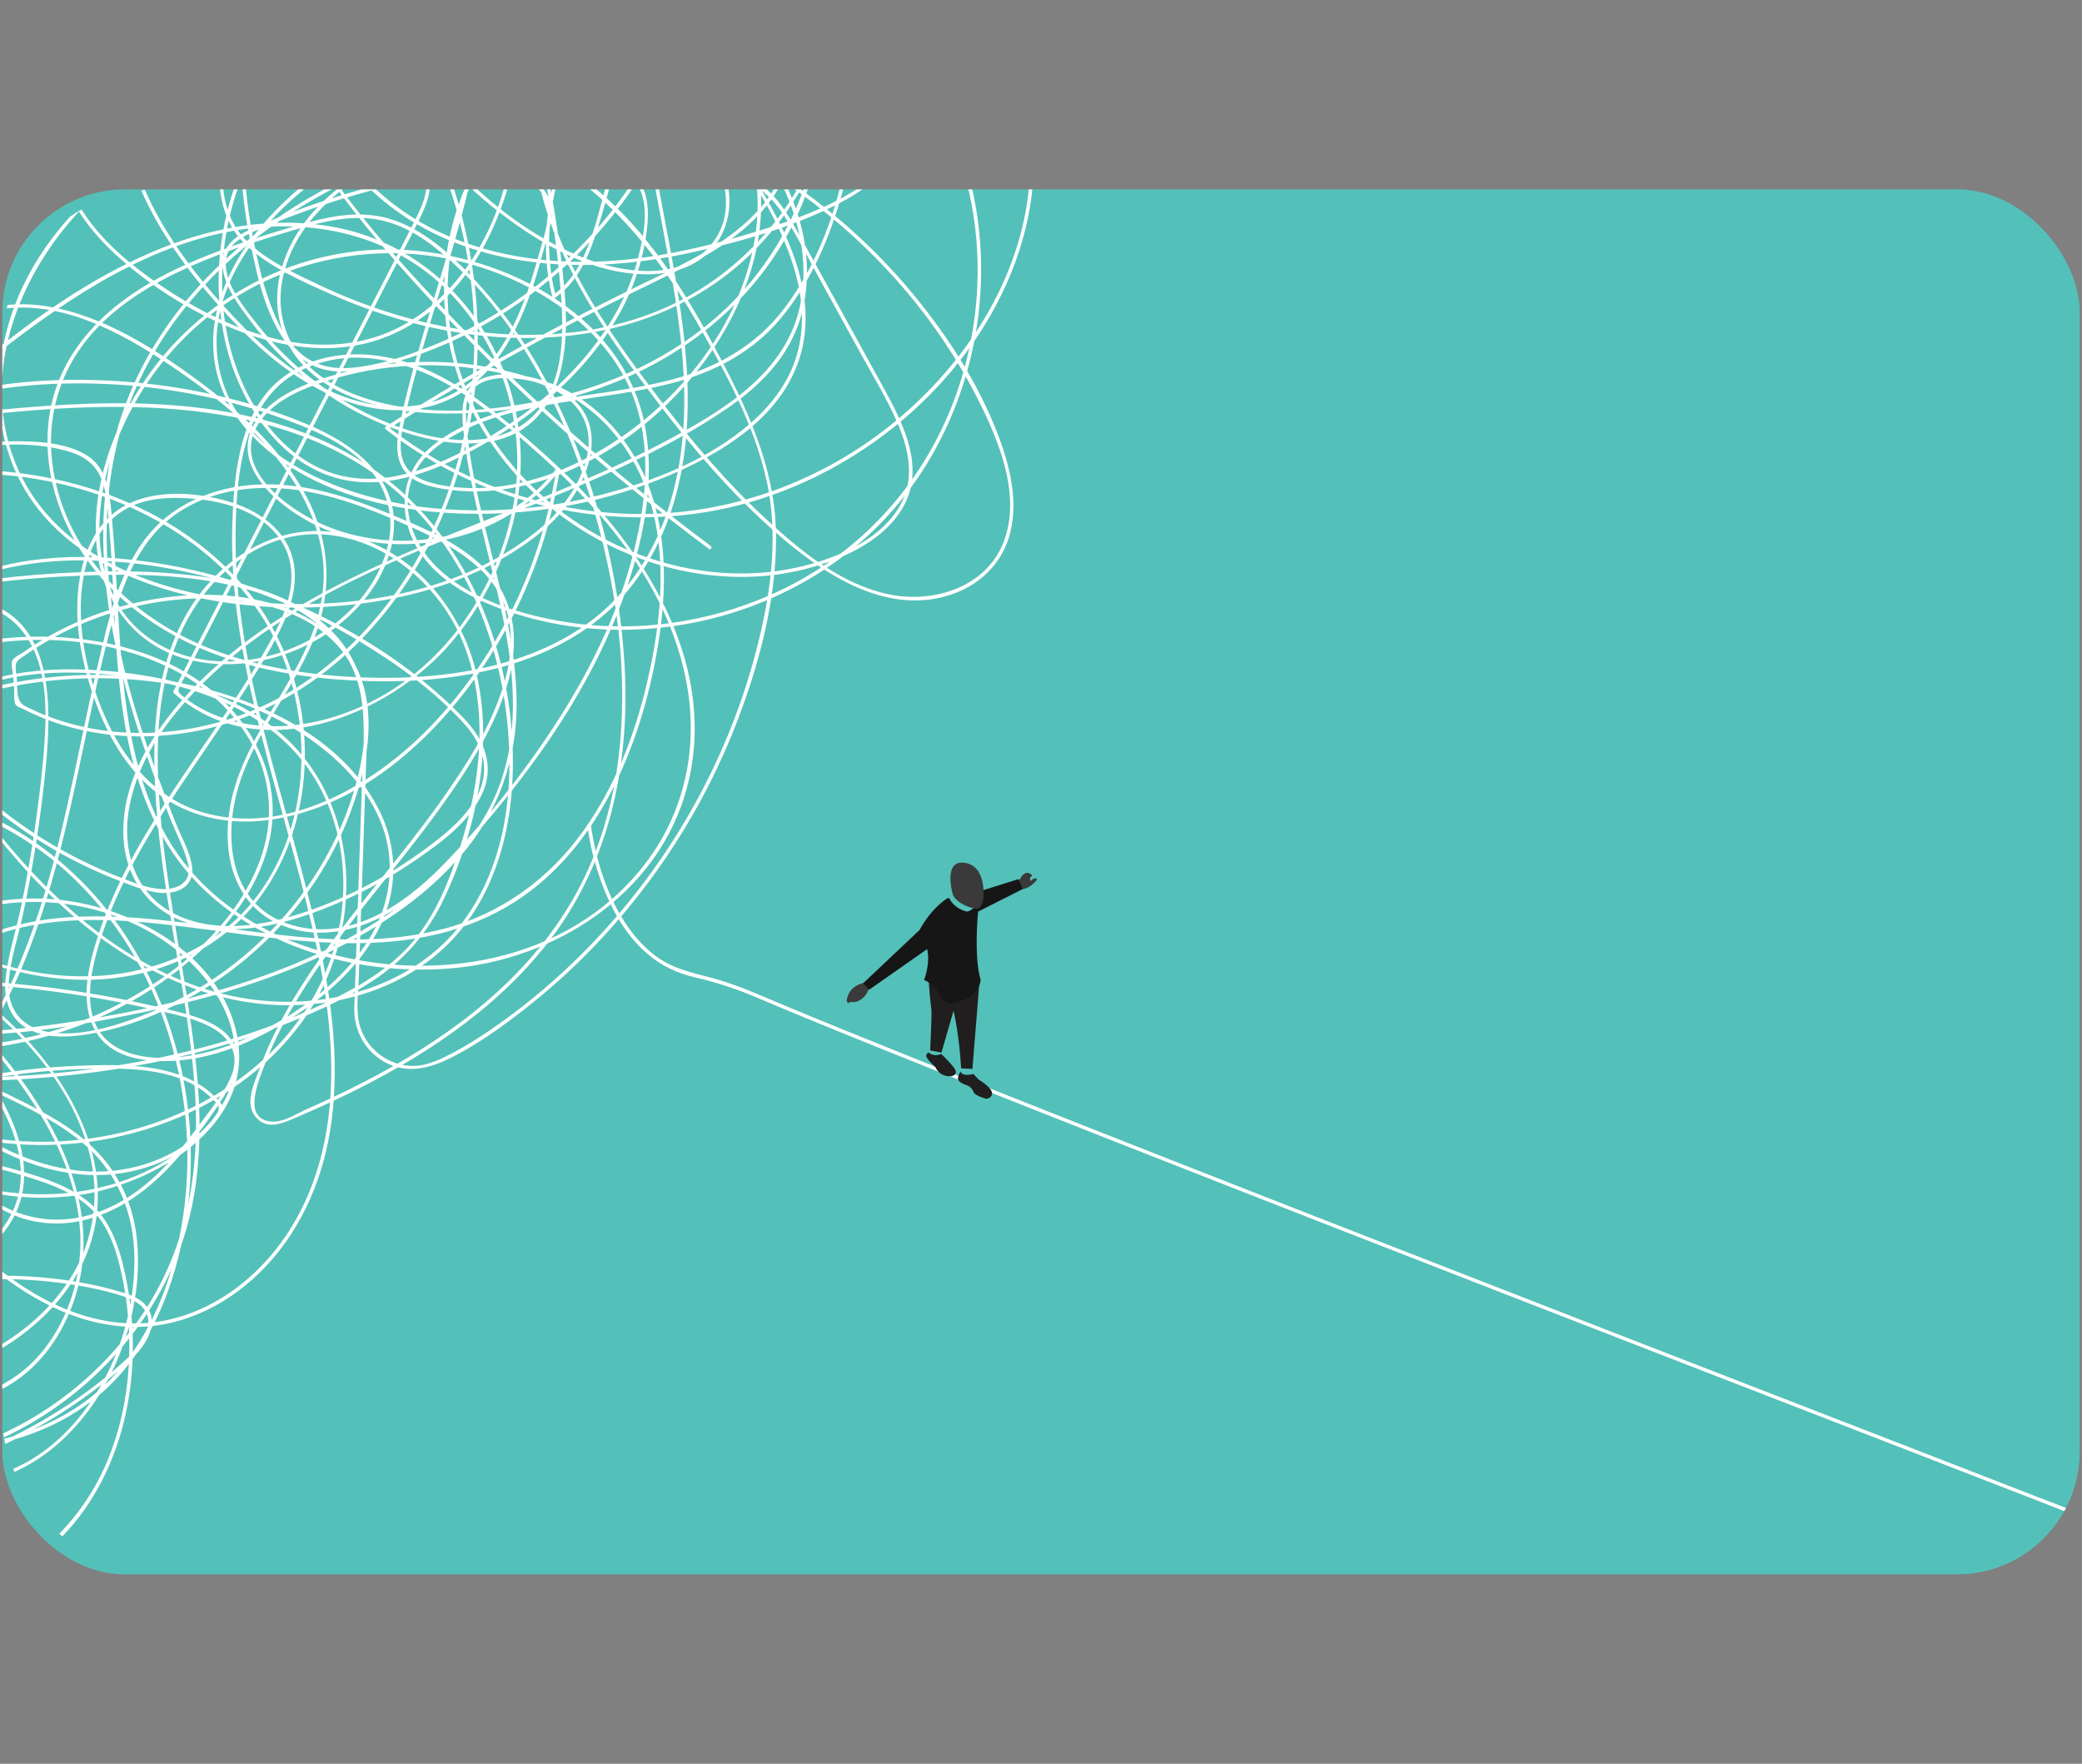
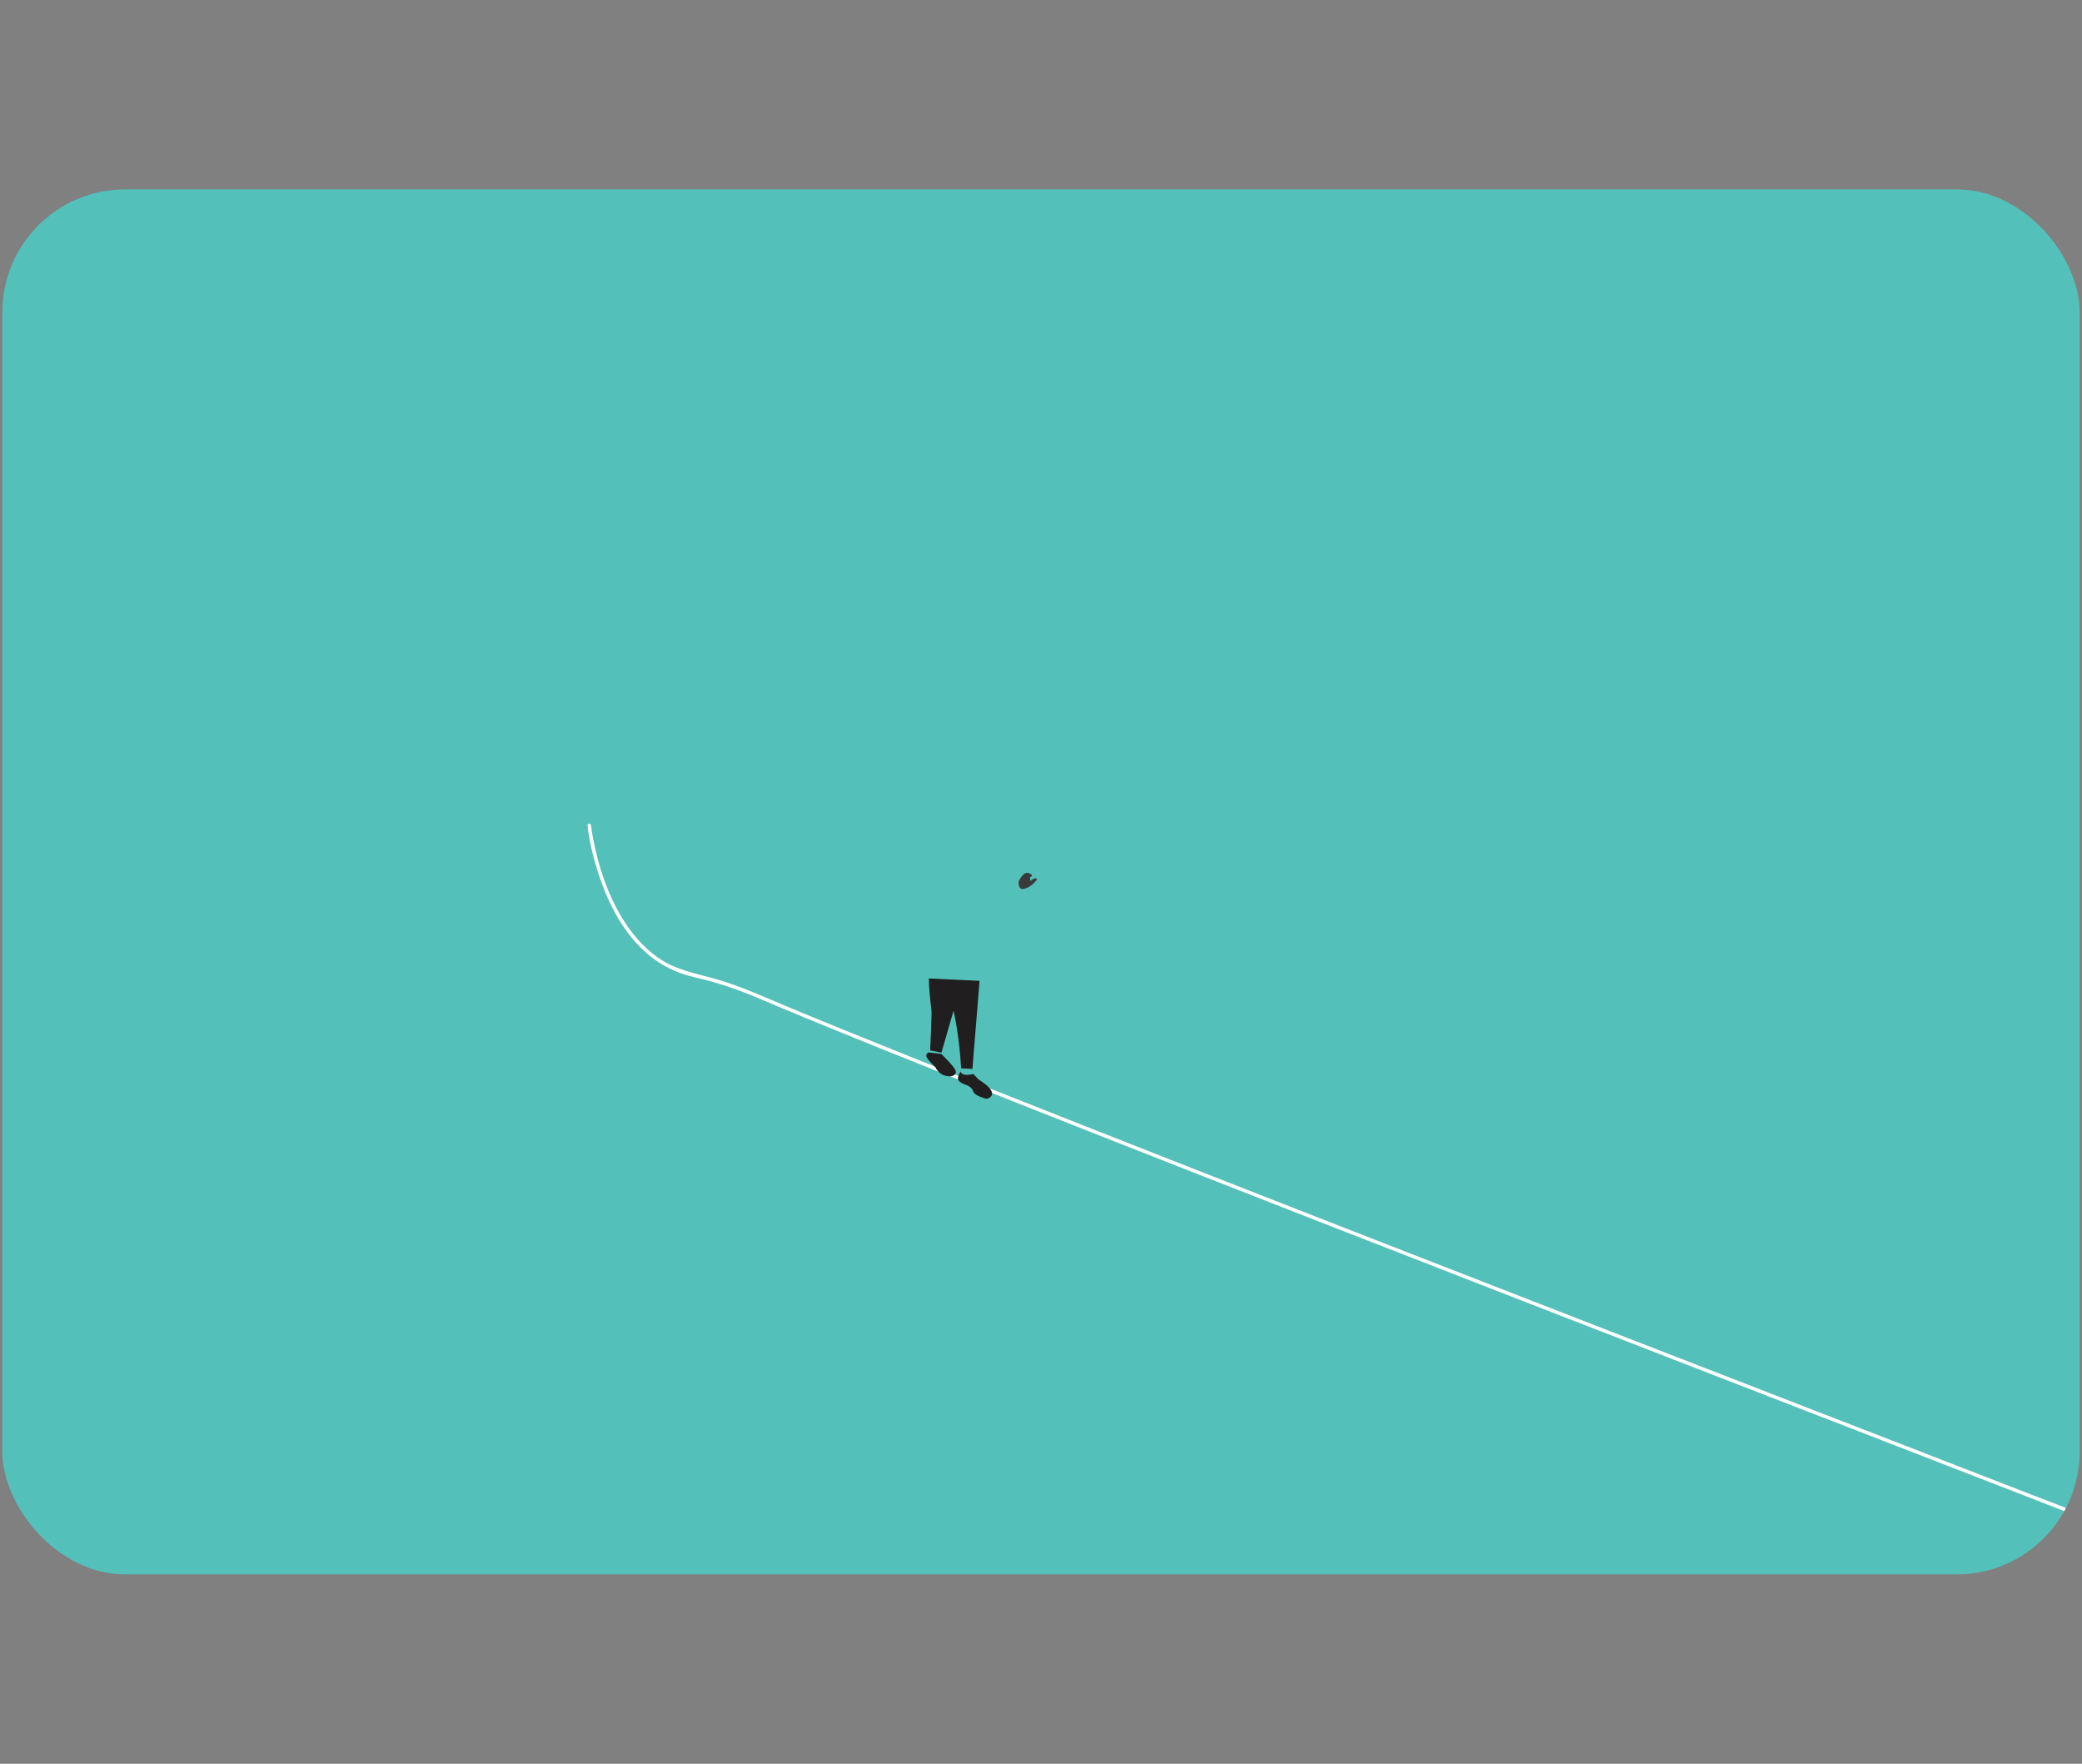
<svg xmlns="http://www.w3.org/2000/svg" id="Guides" width="667.742" height="565.636" viewBox="0 0 667.742 565.636">
  <rect x="0" y="0" width="667.742" height="565.636" fill="#808080" stroke="none" />
  <defs>
    <style>
      .cls-1 {
        fill: none;
      }

      .cls-2 {
        fill: #53c1b9;
      }

      .cls-3 {
        fill: #3a3a3a;
      }

      .cls-4 {
        fill: #211e1f;
      }

      .cls-5 {
        fill: #fff;
      }

      .cls-6 {
        clip-path: url(#clippath);
      }

      .cls-7 {
        fill: #161616;
      }
    </style>
    <clipPath id="clippath">
      <rect class="cls-1" x=".741" y="60.731" width="666.26" height="444.174" rx="50" ry="50" />
    </clipPath>
  </defs>
  <rect class="cls-2" x=".741" y="60.731" width="666.26" height="444.174" rx="39.418" ry="39.418" />
  <g class="cls-6">
-     <path class="cls-5" d="M179.776-70.107c-6.908-8.251-18.952,4.823-23.748,9.354-8.762,8.278-17.242,17.504-21.818,28.833-3.793,9.391-4.035,19.424-.036,28.801,3.451,8.091,10.177,15.479,19.161,17.088,19.278,3.453,30.315-18.328,28.212-34.739-1.347-10.51-8.04-19.686-15.685-26.665-4.135-3.775-8.694-7.07-13.412-10.076-2.622-1.67-5.3-3.251-8.007-4.778-1.313-.741-3.906-2.862-5.415-2.671-2.038.259-4.908,2.689-6.546,3.826-2.227,1.546-4.33,3.27-6.289,5.143-3.791,3.626-7.042,7.816-9.668,12.356-5.245,9.066-8.023,19.659-7.491,30.145,1.157,22.833,17.581,40.497,34.77,53.717,4.579,3.521,9.309,6.839,14.097,10.069,4.989,3.366,11.419,6.388,15.388,10.96,4.869,5.609,1.146,14.344-.568,20.685-1.44,5.326-3.081,10.605-5.113,15.737-4.049,10.225-9.909,20.41-19.215,26.687-12.097,8.16-27.387,7.361-40.426,1.941-12.696-5.276-23.304-14.454-32.666-24.338-9.266-9.783-17.82-20.42-24.416-32.204-12.156-21.715-16.732-48.537-4.492-71.299,6.024-11.202,15.819-19.467,27.908-23.465,12.677-4.193,26.452-4.007,39.56-2.341,12.622,1.605,26.762,5.197,33.852,16.799,7.16,11.716,7.023,27.634,6.143,40.883-1.927,29.029-12.487,56.558-20.291,84.326-1.931,6.873-3.75,13.793-5.193,20.787-1.012,4.908-1.907,10.712,1.076,15.14,2.896,4.299,8.502,5.51,13.284,6.271,5.982.952,12.077.957,18.077.163,24.35-3.22,46.925-18.419,62.144-37.267,14.057-17.41,23.604-40.136,20.613-62.831-2.951-22.389-18.436-40.359-38.202-50.314-20.864-10.508-45.425-11.915-67.73-5.419-22.691,6.609-42.685,21.338-54.666,41.832-11.777,20.145-15.947,44.83-10.478,67.601,4.991,20.783,20.117,42.553,43.25,43.986,13.351.827,26.348-4.913,37.763-11.258,10.136-5.634,19.645-12.493,27.956-20.595,8.109-7.905,15.12-17.1,19.864-27.42,2.341-5.094,4.135-10.445,5.216-15.949,1.02-5.194,1.859-10.922.671-16.148-2.829-12.45-17.903-11.378-27.817-11.638-15.433-.403-30.882-.2-46.298.613-15.417.813-30.801,2.229-46.107,4.25-1.619.214-3.237.434-4.854.661-1.667.234-3.551,1.156-4.351-.59-.631-1.376-.658-3.47-.917-4.986-.435-2.542-.82-5.093-1.155-7.65-.927-7.074-1.477-14.199-1.656-21.331-.38-15.155.92-30.352,3.902-45.216,2.681-13.366,5.991-28.466,15.139-39.057,8.952-10.365,22.85-14.109,35.946-15.728,14.782-1.827,29.844-1.324,44.475,1.463,7.028,1.339,14.836,2.804,21.279,6.028,7.454,3.729,7.398,11.044,6.833,18.361-.975,12.621-4.197,25.066-9.304,36.642-10.273,23.284-27.701,41.923-49.726,54.49-20.735,11.83-46.788,22.867-52.829,48.646-2.347,10.014-.041,20.448,6.807,28.198,6.59,7.458,16.211,11.645,25.722,13.913,10.991,2.622,22.38,2.712,33.591,1.786,12.853-1.062,25.597-3.684,37.723-8.101,23.39-8.521,43.99-23.94,56.988-45.362,12.149-20.024,17.071-44.549,10.369-67.297-6.084-20.651-20.868-39.173-41.03-47.448-12.949-5.314-27.27-5.907-41.062-4.848-11.844.909-23.639,2.913-35.027,6.324-21.053,6.306-41.351,17.807-53.712,36.483-14.105,21.311-14.939,48.129-10.449,72.539,2.091,11.371,4.603,24.239,11.065,34.058,2.495,3.791,5.79,7.081,9.983,8.935,5.884,2.603,12.5,1.948,18.617.617,22.274-4.847,43.179-16.116,60.225-31.139,16.637-14.663,29.721-33.173,37.699-53.878.123-.319-.197-.735-.535-.703-40.068,3.788-81.332,10.337-116.719,30.675-30.42,17.483-55.624,45.031-63.731,79.833-9.373,40.235,3.465,81.983,18.137,119.281,1.901,4.833,4.576,9.768,5.838,14.805,1.565,6.242-3.562,8.589-8.828,8.23-4.269-.291-8.355-1.978-12.311-3.49-4.477-1.712-8.872-3.638-13.163-5.775-16.123-8.028-30.838-18.988-42.682-32.594-25.258-29.016-35.775-71.254-21.689-107.826,6.829-17.729,20.499-34.481,40.546-36.546,20.142-2.074,39.491,9.356,55.439,20.328,14.906,10.254,29.516,22.62,38.61,38.516,4.361,7.622,7.251,16.109,7.597,24.929.383,9.758-2.535,19.09-6.818,27.756-7.895,15.973-19.779,30.054-23.112,47.977-2.678,14.401.582,30.884,15.024,37.679,15.67,7.372,33.177.338,45.566-9.991,7.451-6.213,13.892-13.601,20.191-20.948,6.132-7.151,12.01-14.525,17.511-22.173,11.182-15.543,20.847-32.31,27.424-50.335,6.473-17.743,10.902-37.744,7.168-56.579-7.225-36.443-47.973-56.098-82.224-56.039-34.43.06-66.149,19.479-82.709,49.549-8.02,14.564-12.92,31.996-10.451,48.667,2.282,15.409,11.993,28.165,27.084,32.756,13.638,4.149,29.002,1.74,41.476-4.833,13.458-7.092,25.594-20.923,26.417-36.703.893-17.11-13.751-27.506-27.895-33.406-19.163-7.994-39.961-12.482-60.655-13.791-34.601-2.188-76.942,3.339-98.444,33.981-10.252,14.61-14.48,32.574-16.082,50.105-1.945,21.273-.683,42.97,2.994,63.99,3.071,17.554,7.393,36.994,21.817,48.903,12.423,10.257,29.137,12.796,44.78,12.567,18.046-.265,36.231-3.647,53.851-7.309,19.157-3.981,38.123-9.41,55.892-17.7,16.799-7.837,33.106-18.289,45.287-32.443,12.043-13.994,18.029-31.101,17.808-49.531-.233-19.466-5.977-38.378-10.483-57.157-2.393-9.972-4.559-20.043-5.508-30.269-.508-5.471-.93-12.076,4.99-14.75,4.371-1.974,9.888-1.522,14.493-.665,17.787,3.309,31.885,18.134,37.955,34.662,7.249,19.738,5.152,41.742.503,61.822-3.96,17.108-10.432,33.953-20.73,48.285-11.017,15.331-26.412,26.442-44.765,31.193-39.687,10.274-79.88-6.286-119.83-3.779-17.716,1.112-35.657,6.8-48.015,20.116-11.746,12.657-14.665,29.859-9.775,46.185,5.167,17.251,16.933,32.247,30.336,43.959,13.352,11.668,30.093,21.034,48.246,21.143,16.172.096,31.111-7.742,42.06-19.332,12.115-12.824,18.881-29.353,21.172-46.713,2.718-20.595-.364-41.472-4.939-61.573-4.818-21.169-11.303-41.907-16.622-62.948-5.249-20.762-9.44-42.017-9.226-63.521.192-19.186,2.144-44.181,22.039-53.194,17.946-8.13,37.519-1.179,52.831,9.259,8.421,5.741,16.232,12.445,23.783,19.276,7.281,6.587,14.241,13.553,20.53,21.1,12.945,15.534,22.927,33.827,25.95,54.016,2.909,19.425-1.533,38.908-13.416,54.633-24.685,32.67-69.897,39.727-107.216,27.647-18.415-5.961-34.966-17.024-45.289-33.654-9.285-14.959-13.035-32.546-14.971-49.835-1.978-17.663-2.167-35.463-3.779-53.156-.672-7.378-.854-16.606-7.677-21.193-6.75-4.538-17.017-4.934-24.878-4.83-34.976.463-70.516,24.435-82.623,57.53-6.025,16.469-4.471,33.994,3.275,49.61,8.044,16.216,21.246,29.519,35.508,40.393,29.031,22.135,69.443,34.76,103.597,16.227,26.887-14.589,37.898-46.317,33.691-75.514-2.158-14.98-8.256-29.072-17.905-40.744-10.429-12.616-24.214-22.134-39.257-28.436-31.692-13.275-70.349-13.497-101.655,1.073-15.461,7.196-28.933,18.547-37.012,33.72-7.632,14.332-10.28,31.293-5.328,46.936.149.47.748.531,1.015.133,20.859-31.114,33.477-66.559,48.466-100.64C-41.129,110.797-24.732,79.771.484,56.527c23.153-21.341,53.947-34.032,85.731-30.331,15.183,1.768,29.96,7.57,41.454,17.792,3.308,2.942,6.782,6.292,8.359,10.527,2.014,5.411-.236,10.762-2.667,15.603-4.647,9.254-9.451,18.432-14.177,27.646-18.801,36.655-37.602,73.311-56.402,109.966-2.373,4.626-4.746,9.253-7.119,13.879-.108.21-.102.504.087.673,26.933,24.035,68.66,7.795,89.22-16.508,12.265-14.498,20.259-32.734,21.797-51.718,1.472-18.174-3.488-36.494-13.927-51.449-10.671-15.286-26.515-25.99-44.851-29.623-20.089-3.98-40.918-.059-59.513,7.975-19.537,8.441-37.528,21.033-53.851,34.588-15.7,13.038-28.12,28.82-31.888,49.306-7.614,41.393,16.72,81.129,42.835,111.067,24.465,28.046,58.542,50.668,97.315,45.797,16.813-2.112,33.061-9.493,44.151-22.563,12.077-14.234,16.937-33.14,17.415-51.486.978-37.543-14.52-77.446-46.704-98.568-32.073-21.049-73.162-21.467-110.057-18.381-22.492,1.881-45.081,4.682-67.018,10.11-19.063,4.717-38.702,11.235-54.215,23.7-15.777,12.678-23.445,30.932-24.084,50.946-.578,18.144,3.755,36.352,11.583,52.672,15.405,32.116,44.738,57.387,79.614,65.664,35.351,8.39,74.394.029,103.073-22.317,14.415-11.232,27.822-26.93,30.419-45.625,2.534-18.24-7.194-35.727-21.643-46.365-15.62-11.501-36.156-15.721-55.269-15.317-16.675.352-33.382,4.458-48.183,12.181-14.069,7.34-26.521,18.205-34.319,32.15-8.486,15.175-10.597,32.993-6.97,49.913,3.715,17.329,13.127,33.512,26.451,45.213,14.389,12.636,32.764,20.099,51.646,22.607,35.987,4.781,75.949-8.451,97.924-38.322,20.879-28.38,20.001-72.012-9.028-94.653-14.985-11.687-34.289-16.443-52.902-18.077-20.04-1.76-40.805.172-57.521,12.312-13.633,9.901-23.291,24.706-28.216,40.712-5.406,17.57-4.608,36.293.941,53.731,5.898,18.533,16.763,35.303,30.218,49.248,6.687,6.931,14.12,13.874,22.966,17.936,8.733,4.01,18.339,4.176,27.399,1.131,9.553-3.211,17.662-9.416,24.45-16.747,6.917-7.471,13.509-16.148,18.615-24.962,4.116-7.104,3.441-14.52-3.732-19.148-3.434-2.216-7.398-3.484-11.32-4.516-5.779-1.52-11.606-2.864-17.461-4.057-22.904-4.666-46.306-6.905-69.68-6.658-19.21.203-38.899,1.514-57.275,7.532-15.353,5.027-30.109,13.788-38.389,28.106-9.703,16.779-8.585,38.595.911,55.221,8.51,14.9,24.404,26.613,42.181,25.204,10.159-.805,19.604-5.377,28.048-10.836,8.25-5.334,15.928-11.587,22.866-18.54,7.044-7.059,13.344-14.862,18.753-23.242,5.138-7.961,11.092-17.358,10.574-27.224-.825-15.719-16.826-24.185-30.119-28.252-9.543-2.919-19.661-4.406-29.572-5.385-11.194-1.106-22.577-1.077-33.649,1.083-17.346,3.383-33.949,12.709-43.79,27.714-10.846,16.538-8.957,36.778-2.446,54.632,5.814,15.94,15.744,30.253,28.226,41.702,25.444,23.337,61.175,34.332,95.001,25.698,33.251-8.487,62.032-33.713,74.432-65.756,7.794-20.14,7.824-42.035,5.392-63.216-2.734-23.81-8.037-47.247-10.517-71.096-2.328-22.376-3.196-46.986,7.386-67.566,8.704-16.929,26.017-30.51,45.863-28.443,19.355,2.015,36.133,16.961,43.245,34.642,8.544,21.241,5.574,45.244-1.31,66.496-3.367,10.393-7.641,20.836-14.76,29.267-6.989,8.278-16.426,13.988-26.054,18.699-19.798,9.687-41.1,16.131-62.76,20.034-21.89,3.945-44.193,5.308-66.414,4.991-11.106-.159-22.203-.74-33.272-1.652-10.055-.828-20.109-2.402-30.203-2.647-8.415-.204-17.389.666-24.646,5.307-6.713,4.294-10.903,11.311-12.024,19.143-2.472,17.271,6.781,34.315,16.38,47.918,21.024,29.794,54.222,53.213,92.019,51.132,17.012-.937,34.009-6.827,46.988-18.059,14.634-12.663,22.453-31.547,26.207-50.163,6.662-33.03-.015-68.948-18.727-97.048-9.398-14.114-21.865-26.039-36.656-34.38-18.864-10.638-40.324-15.639-61.636-18.407-20.936-2.719-42.817-3.274-62.94,4.012-16.289,5.898-30.987,16.156-42.311,29.25-10.926,12.634-18.831,28.101-21.387,44.691-3.006,19.515,2.274,38.791,11.048,56.17,8.859,17.547,20.494,34.395,34.727,48.021,12.857,12.309,28.714,22.211,46.677,24.384,33.522,4.054,67.847-24.103,66.558-58.78-.613-16.484-9.15-32.364-21.899-42.682-6.212-5.027-13.477-8.786-21.284-10.581-10.436-2.4-21.272-1.058-31.672.848-24.073,4.412-48.041,9.499-72.048,14.264-2.938.583-5.875,1.166-8.813,1.749-1.003.199-3.073.999-3.955.557-.955-.479-1.416-2.747-1.771-3.804-1.628-4.848-2.747-9.872-3.356-14.949-1.232-10.281-.451-20.753,1.915-30.818,9.78-41.61,44.719-70.118,80.913-89.165,39.652-20.867,83.917-32.872,128.659-35.107,19.478-.973,40.032-1.111,58.948,4.264,17.293,4.914,33.135,15.619,36.154,34.519,1.519,9.512.522,19.515.194,29.139-.383,11.231-.767,22.462-1.15,33.694-.353,10.337-.706,20.675-1.058,31.012-.067,1.972-.171,3.946-.202,5.919-.102,6.526,2.88,12.638,8.324,16.329,6.931,4.7,14.441,3.443,21.572.024,8.96-4.295,17.192-10.226,24.995-16.334,14.926-11.683,28.219-25.411,39.536-40.611,11.413-15.329,20.787-32.168,27.771-49.958,7.436-18.942,13.015-39.692,13.077-60.149.069-22.706-9.795-42.931-20.331-62.485-9.736-18.068-21.05-35.963-36.979-49.236-15.069-12.556-34.742-21.064-54.652-19.117-19.618,1.919-37.84,13.787-50.882,28.103-12.149,13.334-21.067,31.548-16.46,49.883,3.978,15.834,17.015,27.238,31.193,34.179,16.978,8.312,36.282,11.002,55.03,10.741,21.418-.298,42.771-5.006,62.291-13.834,15.961-7.219,32.512-18.259,38.201-35.735,6.61-20.308-3.963-41.311-14.507-58.207-12.512-20.05-26.176-39.47-40.041-58.6-11.052-15.249-22.769-34.912-42.947-38.363-18.016-3.082-36.233,6.305-49.35,17.955-14.62,12.985-25.83,29.897-32.601,48.203-5.994,16.206-12.201,39.753,2.736,53.055,7.437,6.623,17.396,11.06,26.423,15.054,9.24,4.088,18.815,7.432,28.627,9.855,36.685,9.061,78.08,4.584,106.12-22.706,23.546-22.916,35.696-58.864,21.231-89.864-8.206-17.587-22.359-31.532-30.921-48.914-1.146-2.327-2.183-4.708-3.072-7.145-.297-.812-1.074-2.058-.503-2.889.492-.715,3.464-1.283,4.332-1.465,5.022-1.051,10.153.115,14.72,2.279,9.069,4.297,16.367,12.208,21.863,20.438,6.254,9.364,11.68,19.29,16.234,29.587,4.498,10.171,8.513,20.843,10.178,31.887,1.674,11.111.48,22.697-5.982,32.162-5.418,7.936-13.614,13.49-22.132,17.656-9.22,4.509-19.12,7.643-28.949,10.517-11.519,3.368-23.277,6.055-35.216,7.388-21.499,2.399-43.856.21-63.414-9.534-18.159-9.047-31.767-24.414-38.974-43.337-6.844-17.968-8.753-39.103-3.947-57.827,2.351-9.16,6.786-18.182,14.643-23.812,8.932-6.4,20.45-6.652,30.947-5.348,9.805,1.218,19.621,3.329,29.172,5.842,9.352,2.46,18.595,5.603,27.147,10.164,8.291,4.422,15.864,10.233,21.659,17.678,6.568,8.439,10.399,18.547,12.994,28.83,2.502,9.916,3.706,20.066,5.867,30.046.723,3.338,2.112,6.757,5.809,7.51,3.652.744,7.721-1.09,10.683-3.09,17.96-12.126,11.74-36.649,5.548-53.365-7.343-19.822-17.021-39.576-30.021-56.336-10.652-13.732-25.027-26.36-42.891-28.643-19.189-2.452-37.524,8.177-49.782,22.237-24.188,27.744-27.601,69.163-12.17,101.913,7.828,16.614,19.982,31.042,34.506,42.214,13.234,10.18,29.478,19.507,46.628,19.738,7.176.097,14.629-1.664,19.994-6.681,5.545-5.185,7.765-12.73,6.749-20.157-2.473-18.077-18.41-31.013-33.876-38.392-39.422-18.807-84.456-8.025-122.372,9.073C42.672,47.49,7.58,72.713.7,112.85c-3.015,17.592.255,35.941,11.376,50.19,10.68,13.685,26.751,21.98,43.202,26.589,18.201,5.1,37.695,6.24,56.461,4.4,19.074-1.87,38.079-7.303,54.223-17.855,7.443-4.865,14.158-10.646,18.742-18.364,3.827-6.444,6.533-14.593,4.204-22.035-2.699-8.622-11.123-12.257-19.071-14.771-10.156-3.212-20.806-4.865-31.455-4.968-10.828-.104-21.69,1.395-32.068,4.492-8.364,2.496-17.397,5.94-23.05,12.95-11.887,14.738,6.434,29.658,19.009,35.389,25.908,11.806,59.627,4.836,77.169-18.018-.338-.143-.677-.285-1.015-.428-4.51,30.193-18.177,58.829-39.022,81.166-18.027,19.318-46.932,36.984-74.341,28.946-14.175-4.157-24.184-15.357-30.324-28.389-5.582-11.848-9.124-25.288-8.816-38.444.27-11.505,3.783-24.447,14.5-30.476,6.853-3.856,15.264-3.945,22.899-3.167,6.373.649,12.851,2.266,18.427,5.501,6.318,3.666,10.94,9.606,11.621,17.034.766,8.357-3.021,16.508-6.975,23.622-7.371,13.262-16.162,25.675-24.694,38.2-8.373,12.291-16.626,24.752-23.114,38.166-3.017,6.238-5.644,12.672-7.693,19.294-1.986,6.418-3.617,13.195-2.96,19.962.525,5.395,2.688,10.55,7.137,13.851,5.611,4.163,13.35,4.853,20.108,4.547,15.156-.684,29.684-7.685,41.97-16.197,10.645-7.375,20.535-16.954,25.674-29.049,4.953-11.658,4.288-24.579-1.53-35.79-12.503-24.096-40.943-36.273-66.364-40.707-27.16-4.737-55.66-1.262-80.913,9.786-24.454,10.699-49.064,29.66-57.689,55.911-9.136,27.806,6.893,53.897,27.577,71.547,22.13,18.883,50.925,31.588,80.463,27.658,24.521-3.263,57.641-22.09,51.642-51.437-5.391-26.373-34.6-41.803-59.388-43.612-12.843-.938-25.962,1.319-37.597,6.892-5.74,2.749-12.219,6.342-15.403,12.112-2.903,5.261-2.067,11.344.557,16.532,5.667,11.206,17.976,18.039,28.72,23.538,11.163,5.713,23.091,10.537,32.91,18.504,11.659,9.46,17.254,22.904,17.31,37.818.054,14.206-3.852,28.557-10.909,40.872-6.69,11.676-16.616,21.93-29.262,27.014-12.963,5.212-27.378,4.093-39.924-1.77-12.502-5.843-23.075-15.879-29.68-27.984-7.595-13.918-10.248-30.07-9.661-45.784.307-8.208,1.482-16.371,3.33-24.37,1.578-6.833,3.241-15.282,9.008-19.916,6.428-5.165,16.503-2.451,23.295.7,6.63,3.076,12.451,7.948,16.57,13.993,8.629,12.665,8.821,30.084.772,43.09-3.531,5.705-9.038,10.356-11.294,16.819-1.535,4.398-1.074,10.176,2.34,13.624,4.224,4.266,10.619,1.954,15.521.338,6.193-2.042,12.169-4.782,17.733-8.186,10.619-6.496,19.986-15.568,25.45-26.867,12.364-25.563-.105-53.002-18.073-72.217-10.156-10.861-22.33-19.958-35.279-27.222-13.079-7.337-27.469-12.744-42.482-14.118-25.266-2.312-52.536,9.197-64.261,32.69-13.226,26.5,3.322,53.796,21.558,72.964,20.462,21.507,46.805,39.695,75.23,48.806,13.334,4.274,28.079,5.244,40.409-2.369,9.888-6.105,16.754-16.271,20.367-27.174,8.928-26.938-4.053-54.083-20.554-75.094-16.597-21.133-39.281-44.404-67.913-45.613-27.477-1.16-50.25,18.338-67.364,37.688-9.77,11.047-17.812,24.047-29.764,32.963-5.676,4.234-12.535,7.689-19.806,7.158-7.613-.557-13.737-5.416-17.53-11.806-3.319-5.59-5.1-11.984-6.325-18.324-1.582-8.183-2.479-16.558-2.185-24.899.548-15.588,5.689-31.081,17.82-41.449,11.063-9.455,26.363-12.843,39.637-5.976,11.674,6.039,19.334,17.796,24.807,29.351,6.844,14.45,11.366,30.218,15.309,45.669,2.186,8.569,4.062,17.218,5.622,25.923,1.378,7.693,2.248,15.612,5.129,22.935,4.845,12.312,16.097,20.325,28.73,23.311,15.643,3.697,31.964-.546,46.481-6.491,11.175-4.576,23.207-11.148,28.796-22.428,6.667-13.456,1.035-28.242-6.097-40.236-7.656-12.875-16.817-25.368-26.839-36.503-9.76-10.844-21.216-20.593-34.679-26.488-23.347-10.222-57.085-9.32-70.708,15.819-5.898,10.883-4.712,23.467,4.197,32.306,10.104,10.024,25.754,14.469,39.219,17.563,15.634,3.593,32.189,4.96,48.157,3.098,6.855-.8,13.71-2.412,19.804-5.745,6.054-3.311,11.026-8.237,15.138-13.724,9.015-12.031,15.011-26.55,19.813-40.7,5.117-15.078,8.703-30.619,12.032-46.173,3.346-15.635,6.417-31.343,10.512-46.805,3.92-14.804,9.463-30.142,23.208-38.513,13.564-8.261,30.348-8.394,45.364-4.713,8.609,2.11,16.887,5.372,24.988,8.927,6.647,2.917,13.327,5.95,19.317,10.093,6.147,4.252,11.475,9.852,13.956,17.026,2.751,7.955,1.831,16.649-.54,24.573-4.169,13.931-12.462,26.673-20.854,38.407-16.165,22.602-35.819,42.872-49.368,67.286-3.195,5.756-6.009,11.734-8.244,17.93-1.592,4.413-4.666,10.553-1.379,14.876,3.818,5.02,9.417,2.109,14.025.134,6.396-2.741,12.721-5.647,18.937-8.774,24.442-12.298,47.854-28.372,63.928-50.899,17.726-24.842,23.43-55.435,21.624-85.476-1.766-29.358-9.417-59.207-22.452-85.598-6.345-12.846-14.227-24.98-23.842-35.627-9.331-10.334-20.92-21.399-35.476-22.716-8.465-.766-16.882,1.488-24.921,3.872-6.254,1.855-12.486,3.802-18.64,5.969-12.041,4.241-24,9.357-34.41,16.848-9.634,6.933-17.717,16.049-21.989,27.239-4.483,11.742-4.182,24.795-.505,36.708,8.225,26.643,30.998,44.215,56.894,52.246,14.061,4.36,28.838,6.217,43.521,6.602,13.699.359,27.552-.679,40.855-4.092,12.711-3.261,24.965-8.86,34.885-17.566,10.637-9.335,17.789-21.896,21.841-35.36,9.71-32.269,1.675-66.374-4.274-98.549-3.268-17.676-6.536-35.353-9.805-53.029-1.634-8.838-3.268-17.676-4.902-26.515-.675-3.652-1.592-7.424-1.199-11.163.565-5.375,4.571-8.127,9.559-8.923,13.503-2.154,27.82,3.041,38.638,10.89,11.427,8.291,20.103,20.176,24.591,33.55,5.201,15.499,5.194,32.34,1.764,48.214-3.321,15.374-9.578,30.994-19.254,43.503-9.178,11.866-21.859,18.777-36.204,22.484-13.255,3.425-26.957,4.548-40.387,7.069-12.536,2.353-26.176,5.923-36.183,14.272-10.43,8.702-11.018,23.017-3.65,33.992,7.484,11.148,21.008,16.901,33.462,20.478,12.649,3.634,25.943,4.916,39.063,4.024,26.143-1.777,51.823-12.191,71.168-29.985,19.51-17.946,31.658-43.054,35.167-69.207,3.521-26.238-1.493-55.204-17.352-76.876-8.047-10.997-19.097-19.053-32.352-22.495-13.618-3.536-28.134-2.464-41.665.931-25.867,6.49-51.242,21.524-66.321,43.919-16.483,24.48-17.607,56.817-4.738,83.137,12.047,24.638,35.506,43.206,61.827,50.47,13.927,3.844,28.839,4.617,42.976,1.438,12.346-2.776,27.033-8.841,33.646-20.363,7.812-13.611-1.018-28.83-7.661-40.886-8.764-15.906-17.466-31.847-26.295-47.717-3.149-5.661-6.65-11.478-12.151-15.155-5.998-4.01-13.486-4.901-20.469-5.817-16.176-2.121-32.549-2.735-48.84-1.861-31.887,1.711-63.717,8.981-92.959,21.886-5.265,2.323-10.324,5.601-9.889,12.074.44,6.561,5.213,12.705,9.006,17.777,8.112,10.847,18.397,20.041,30.058,26.929,19.284,11.391,55.783,22.789,67.34-4.829,5.737-13.709,3.638-30.48,1.886-44.783-2.036-16.621-5.648-32.986-8.927-49.391-3.293-16.478-6.991-33.618-6.884-50.499.048-7.56,2.172-15.804,10.044-18.659,6.657-2.415,14.296-.342,20.615,2.168,26.929,10.695,54.234,31.789,59.627,61.798,2.624,14.603-.464,29.819-10.39,41.116-9.114,10.374-21.873,16.617-34.113,22.499-29.513,14.181-58.208,29.862-85.848,47.432-.271.172-.407.639-.112.872,32.714,25.837,77.574,35.035,117.665,23.186,37.359-11.041,70.747-39.814,84.306-76.735,6.736-18.341,8.633-39.564.558-57.811-8.073-18.243-25.12-29.67-43.042-36.956-9.839-4-20.144-7.099-30.516-9.367-10.589-2.316-21.591-3.613-32.4-2.243-18.707,2.37-33.874,13.669-42.056,30.56-8.123,16.767-9.03,35.98-4.449,53.866,5.57,21.744,18.025,40.99,31.196,58.862,13.782,18.701,28.619,36.91,46.421,51.958,14.998,12.678,34.905,24.927,55.1,17.224,8.134-3.103,14.511-9.387,17.116-17.766,2.914-9.373,1.098-19.642-1.957-28.735-6.041-17.983-16.77-34.844-28.793-49.397-24.464-29.612-58.114-51.686-95.137-62.003-21.311-5.938-43.288-7.364-65.319-6.113-25.478,1.447-50.643,5.959-76.007,8.551-10.755,1.099-21.845,2.417-32.652,1.278-8.643-.911-18.425-3.51-23.858-10.853C-7.374,15.397-3.014,1.438-.844-9.33c2.423-12.026,5.646-24.049,11.477-34.918,4.873-9.084,11.741-17.316,20.406-22.994,10.205-6.688,22.065-8.582,34.025-6.64,12.047,1.956,23.472,6.878,34.607,11.686,10.206,4.407,20.263,9.16,30.122,14.297C169.125-27.406,205.85-.593,234.174,33.792c14.582,17.702,27.238,39.982,22.521,63.758-4.448,22.422-25.484,34.559-44.159,44.441-34.391,18.198-72.202,28.789-106.624,46.912-16.316,8.59-31.812,19.03-44.57,32.442-12.239,12.866-23.251,30.169-21.639,48.716.713,8.211,4.435,15.824,10.974,20.953,6.99,5.483,16.07,7.223,24.775,6.974,9.692-.277,19.1-2.921,28.086-6.412,10.485-4.073,20.492-9.359,29.754-15.741,8.101-5.582,17.118-12.084,21.35-21.279,4.179-9.082.576-17.465-5.953-24.26-14.782-15.387-33.698-27.537-53.103-36.189-19.313-8.612-40.224-14.007-61.357-15.261-21.632-1.283-44.053,2.42-61.896,15.394-31.433,22.855-42.704,65.044-32.064,101.552,5.734,19.675,16.937,37.601,31.42,52.027,14.65,14.592,33.588,27.081,54.672,28.85,17.414,1.461,36.076-5.728,45.413-21.018.096-.157.111-.405,0-.56-9.85-13.733-28.986-13.848-44.214-13.382-19.973.611-40.223,3.485-58.663,11.516-30.123,13.12-57.353,44.945-49.018,79.756,3.539,14.778,13.197,28.637,26.969,35.505,17.309,8.631,36.71,2.942,53.272-4.677,9.269-4.264,18.136-9.399,26.452-15.31,3.91-2.779,7.699-5.728,11.352-8.836,3.425-2.914,6.898-5.942,9.071-9.951,1.553-2.863,2.39-6.293.906-9.365-1.595-3.301-5.123-4.793-8.434-5.803-9.739-2.972-19.996-4.58-30.148-5.183-20.449-1.215-41.61,1.995-60.496,10.057-14.885,6.354-26.673,17.206-29.584,33.614-2.396,13.502,1.03,27.96,8.739,39.243,8.387,12.276,21.742,19.542,36.426,21.138,15.953,1.734,32.447-3.049,45.566-12.143,13.856-9.605,23.375-24.176,28.319-40.165,5.279-17.072,5.548-35.597,1.74-52.999-1.927-8.805-4.976-17.611-12.408-23.262-7.095-5.395-16.406-8.008-24.873-10.343-37.388-10.308-78.263-7.276-113.772,8.286-15.93,6.982-32.077,16.541-41.914,31.333-4.476,6.732-7.288,14.601-7.093,22.749.204,8.529,3.65,16.494,8.453,23.423,5.041,7.273,11.386,13.521,17.765,19.607.359.343.922.086.948-.393,3.622-68.15-6.595-140.412,21.821-204.679,11.204-25.34,27.968-49.004,51.016-64.839,11.407-7.837,24.806-14.427,38.607-16.463,8.018-1.183,16.715-.587,23.564,4.15,5.832,4.034,9.242,10.432,10.894,17.197,1.689,6.913,1.769,14.157,1.355,21.226-.522,8.915-1.581,17.825-2.804,26.668-1.291,9.342-2.892,18.642-4.798,27.879-1.627,7.882-4.353,15.83-5.038,23.863-.528,6.19,1.404,12.23,7.081,15.38,5.088,2.823,11.398,2.869,17.019,2.133,12.857-1.683,25.54-6.651,36.719-13.11,22.924-13.245,41.266-34.565,50.246-59.533,4.804-13.357,7.961-29.215,2.588-42.881-4.854-12.343-16.447-19.751-28.822-23.124-13.972-3.808-29.184-3.198-43.212-.011-7.436,1.69-14.68,4.212-21.565,7.491-3.495,1.665-6.896,3.527-10.177,5.583-1.426.894-2.83,1.824-4.209,2.788-.905.632-3.11,1.658-3.517,2.716-.446,1.158.249,3.705.345,4.979l.298,3.944c.098,1.298-.206,3.862.385,4.979.456.862,1.985,1.273,2.846,1.709,6.696,3.393,13.889,5.773,21.265,7.148,14.545,2.71,29.729,1.608,43.85-2.73,27.805-8.542,49.934-29.816,63.537-55.084,14.34-26.636,19.414-57.741,15.555-87.658-3.698-28.662-15.523-59.428-37.388-79.167-9.831-8.875-22.394-15.599-35.962-15.054-15.08.605-28.09,10.09-39.357,19.275-10.524,8.579-20.647,19.74-20.314,34.192.321,13.929,9.795,25.839,19.779,34.658,11.32,9.998,24.949,18.219,39.108,23.469,14.124,5.237,29.865,7.19,44.325,2.071,26.394-9.343,40.436-37.347,43.754-63.58,4.519-35.732-6.468-71.139-4.522-106.892.25-4.598.712-9.187,1.462-13.731.303-1.836.65-3.666,1.047-5.484.239-1.093.494-2.183.769-3.268.403-1.594.37-2.565,1.987-2.976,2.778-.706,6.625.218,9.349.913,3.401.868,6.629,2.301,9.612,4.144,11.566,7.146,19.311,20.017,22.017,33.162,3.387,16.455-1.354,33.717-7.255,49.026-6.202,16.089-14.388,31.358-19.785,47.765-5.034,15.304-7.603,31.637-3.446,47.458.085.325.52.538.816.332,6.492-4.53,10.06-11.555,12.569-18.875,3.305-9.64,5.783-19.668,8.177-29.567,4.905-20.282,8.221-41.397,5.431-62.252-4.091-30.581-25.914-63.143-58.78-66.908-15.812-1.811-31.315,4.425-42.873,15.07-12.602,11.607-19.908,27.532-21.714,44.472-4.276,40.113,19.248,75.596,44.405,104.405,27.335,31.305,57.849,59.915,90.666,85.403,3.808,2.958,7.65,5.872,11.519,8.749.574.427,1.128-.537.56-.959-31.502-23.424-60.911-49.63-87.744-78.286C114.757,69.627,88.29,38.988,82.532.885c-2.755-18.233-.477-37.568,9.424-53.417,8.462-13.545,22.01-24.388,37.826-27.71,32.834-6.896,61.161,21.262,70.153,50.523,5.907,19.222,4.793,40.088,1.305,59.644-1.785,10.009-4.23,19.888-6.895,29.696-2.308,8.495-4.27,17.554-8.539,25.332-2.09,3.807-4.811,7.133-8.387,9.628.272.111.544.221.816.332-8.587-32.676,10.855-63.395,22.435-92.601,5.536-13.963,9.894-28.866,9.041-44.042-.639-11.364-5.063-22.505-12.215-31.34-7.932-9.799-19.612-16.389-32.467-15.165-.248.024-.464.156-.535.408-8.258,29.156-2.845,59.427-.017,88.947,2.657,27.744,2.843,57.38-12.795,81.657-6.643,10.312-15.926,19.165-27.364,23.892-12.55,5.186-26.467,4.766-39.359,1.099-13.459-3.828-26.018-10.808-37.323-18.96-10.572-7.624-21.104-17.544-25.593-30.1-4.644-12.988-.134-25.526,8.947-35.291,4.537-4.878,9.784-9.066,15.109-13.046,5.708-4.266,11.711-8.302,18.332-11.015,26.331-10.789,50.841,8.36,64.671,29.593,28.998,44.522,30.898,105.542,4.074,151.466-12.955,22.179-32.781,40.898-57.309,49.413-12.459,4.326-25.822,6.071-38.966,4.853-6.725-.623-13.385-2.058-19.751-4.316-3.168-1.124-6.259-2.458-9.247-3.996-2.886-1.486-2.261-5.703-2.483-8.647-.105-1.396-.558-3.158-.341-4.512.248-1.549,1.724-2.203,2.902-3.027,3.034-2.123,6.188-4.075,9.439-5.848,6.02-3.283,12.371-5.945,18.927-7.951,12.72-3.894,26.389-5.45,39.634-3.912,12.024,1.396,24.783,5.719,32.855,15.193,9.447,11.089,9.397,26.48,6.288,39.973-5.306,23.025-18.849,43.81-36.877,58.936-9.126,7.657-19.46,13.922-30.537,18.322-10.166,4.038-23.103,8.406-34.089,5.65-7.299-1.83-11.192-7.589-10.827-15.06.364-7.457,3.042-14.959,4.585-22.238,3.188-15.041,5.569-30.254,7.127-45.55,2.026-19.89,3.62-50.146-21.966-55.156-11.367-2.226-23.2,1.316-33.598,5.738-10.056,4.276-19.407,10.083-27.848,17.011-17.871,14.669-31.468,34.093-41.248,54.918-24.069,51.252-22.644,108.876-22.802,164.213-.043,15.034-.222,30.07-1.02,45.085.316-.131.632-.262.948-.393-10.381-9.905-21.808-21.002-25.065-35.531-3.249-14.491,3.721-28.101,13.785-38.153,10.466-10.453,23.871-17.654,37.454-23.214,14.369-5.881,29.575-9.748,45-11.506,15.096-1.72,30.423-1.472,45.444.832,7.53,1.155,14.983,2.827,22.281,5.013,7.487,2.242,15.55,4.691,21.727,9.667,6.161,4.963,9.008,12.382,10.826,19.853,1.704,7.001,2.694,14.181,2.977,21.38.573,14.585-1.771,29.434-7.72,42.816-11.052,24.862-35.386,42.47-63.03,42.378-12.76-.042-25.722-4.252-35.083-13.132-8.229-7.806-13.512-18.53-15.307-29.684-1.821-11.317.062-23.45,6.757-32.933,8.835-12.514,24.678-18.338,38.907-22.107,16.24-4.302,33.263-5.565,49.965-3.776,8.074.865,16.376,2.279,24.099,4.853,4.405,1.468,8.415,4.372,7.441,9.613-.757,4.073-3.832,7.576-6.765,10.301-11.621,10.799-25.345,19.642-39.667,26.4-14.582,6.88-31.671,12.818-47.745,7.715-25.798-8.191-38.359-38.588-31.889-63.58,7.472-28.863,33.378-48.464,60.811-56.781,15.377-4.662,31.495-6.412,47.512-6.774,12.932-.292,28.794-.108,38.549,9.779,1.316,1.334,2.504,2.224,1.655,4.029-.801,1.702-2.378,3.277-3.648,4.654-2.312,2.508-4.944,4.703-7.798,6.569-5.839,3.816-12.551,6.234-19.427,7.318-15.075,2.377-30.269-2.293-43.22-9.871-25.26-14.781-45.233-39.997-53.908-67.926-8.329-26.818-5.129-56.103,10.175-79.835,7.272-11.277,17.124-20.942,28.918-27.419,14.254-7.829,30.726-10.56,46.84-10.34,30.312.413,60.677,9.9,86.599,25.425,12.464,7.465,25.086,16.454,34.802,27.354,6.012,6.745,8.143,14.931,3.627,23.151-3.754,6.833-10.102,11.928-16.269,16.483-12.592,9.302-26.824,16.741-41.806,21.349-12.437,3.825-27.479,5.724-39.407-.722-12.896-6.969-16.541-21.547-13.678-35.1,2.814-13.323,10.392-24.763,19.554-34.589,36.147-38.766,90.691-51.266,137.187-72.866,12.139-5.639,24.132-11.881,35.165-19.493,11.746-8.103,21.321-18.487,24.174-32.867,5.912-29.801-14.137-56.17-33.181-76.664C204.448-.488,181.002-18.924,155.843-34.417c-12.622-7.773-25.687-14.819-39.058-21.213-13.896-6.645-28.302-13.461-43.201-17.513-14.268-3.88-29.112-3.726-41.972,4.219-11.27,6.963-19.495,17.992-24.797,29.98C.544-24.763-2.835-8.766-4.769,6.575c-.806,6.397-.515,13.048,3.225,18.535,2.687,3.941,6.674,6.721,11.019,8.574,11.949,5.095,25.54,3.981,38.141,2.944,17.101-1.407,34.08-3.932,51.098-6.071,31.908-4.01,64.191-6.213,95.645,1.973,52.032,13.542,97.833,50.455,121.047,99.087,5.961,12.489,11.676,28.011,6.648,41.768-5.361,14.668-22.188,20.153-36.526,17.301-15.683-3.119-28.868-14.02-40.278-24.621-11.999-11.148-22.639-23.67-32.608-36.64-18.477-24.039-37.979-51.293-40.42-82.523-1.988-25.429,9.021-54.333,34.032-64.495,14.943-6.071,31.713-4.63,47.094-1.164,13.975,3.149,28.041,7.616,40.721,14.357,12.423,6.604,23.559,15.945,29.957,28.69,6.745,13.435,7.628,29.069,4.905,43.67-5.234,28.065-23.102,52.956-45.504,70.116-22.502,17.237-50.249,26.929-78.64,26.764-28.941-.169-57.624-10.048-80.349-27.996-.037.291-.075.581-.112.872,27.913-17.744,56.902-33.486,86.69-47.837,11.782-5.677,23.954-11.776,32.888-21.589,8.77-9.632,12.807-22.223,12.17-35.165-1.388-28.197-22.078-49.306-45.433-62.485-9.977-5.63-22.81-13.027-34.749-10.608-13.866,2.809-13.625,18.353-12.706,29.459,2.723,32.931,12.99,64.684,16.078,97.564,1.308,13.922,2.99,31.439-5.784,43.444-9.04,12.369-26.183,12.119-39.526,8.377-13.4-3.759-25.99-10.656-36.637-19.584-5.271-4.42-10.098-9.369-14.373-14.758-4.332-5.461-11.011-13.367-10.509-20.757.316-4.649,3.958-7.168,7.795-8.986,3.745-1.774,7.632-3.29,11.495-4.786,7.438-2.879,15.006-5.422,22.674-7.619,15.463-4.43,31.322-7.475,47.328-9.077,15.694-1.571,31.523-1.765,47.249-.559,8.002.614,16.216,1.291,24.045,3.118,8.213,1.916,14.028,6.387,18.545,13.434,4.392,6.852,8.044,14.237,11.97,21.362,4.268,7.746,8.536,15.492,12.804,23.237,4.023,7.301,8.44,14.522,11.698,22.21,3.263,7.7,5.197,16.514,1.451,24.422-6.238,13.167-23.378,19.565-36.738,22.034-15.05,2.782-30.808,1.149-45.228-3.825-26.783-9.238-49.838-30.426-59.243-57.398-10.069-28.876-3.868-60.828,16.935-83.301C183.969,17.781,212.312,4.286,239.833,2.305c14.412-1.037,29.301,1.523,41.345,9.882,11.977,8.312,20.007,21.278,25.161,34.689,9.683,25.198,9.388,53.742.503,79.118-8.945,25.546-26.716,47.075-50.445,60.185-23.331,12.89-51.217,17.674-77.47,12.874-13.481-2.465-28.291-7.134-38.414-16.777-5.56-5.297-9.414-12.429-9.731-20.204-.338-8.285,3.907-15.005,10.505-19.699,10.922-7.77,24.636-10.885,37.629-13.086,12.987-2.2,26.203-3.433,38.91-7.046,12.515-3.558,23.839-9.798,32.314-19.829,9.168-10.851,15.291-24.495,19.259-38.043,7.778-26.552,6.225-57.02-11.923-79.097-7.79-9.477-18.146-17.039-29.852-20.867-5.636-1.843-11.579-2.784-17.512-2.652-5.135.114-11.312.893-14.06,5.869-3.076,5.571-.585,13.157.482,18.932,1.598,8.642,3.196,17.284,4.793,25.925,3.196,17.284,6.391,34.567,9.587,51.851,5.931,32.077,13.821,66.118,3.624,98.181-4.437,13.95-12.336,26.678-23.914,35.79-10.853,8.541-24.044,13.583-37.485,16.306-13.674,2.77-27.757,3.241-41.656,2.404-14.876-.896-29.795-3.469-43.735-8.86-26.035-10.069-47.977-31.844-51.089-60.608-1.413-13.064,1.917-26.027,9.697-36.644,7.532-10.28,18.379-17.595,29.699-23.142,11.395-5.583,23.504-9.553,35.627-13.214,8.313-2.511,16.918-5.08,25.701-4.576,8.722.5,16.368,4.714,23.016,10.134,22.603,18.425,37.467,45.325,46.681,72.589,9.595,28.388,14.855,59.376,11.412,89.314-1.784,15.507-6.152,30.757-13.678,44.476-6.469,11.791-15.091,22.263-24.981,31.342-10.274,9.431-21.857,17.356-33.969,24.229-6.046,3.431-12.238,6.603-18.522,9.574-2.86,1.352-5.739,2.662-8.635,3.936-3.248,1.429-7.883,4.433-11.537,4.146-9.758-.768-4.16-13.323-2.178-18.474,2.387-6.206,5.358-12.176,8.684-17.929,6.89-11.917,15.269-22.895,23.794-33.672,8.375-10.586,16.968-21.017,24.786-32.029,7.765-10.937,15.28-22.663,19.629-35.434,4.307-12.647,4.673-26.736-4.288-37.475-8.6-10.305-22.362-15.681-34.45-20.624-13.896-5.682-28.885-10.057-44.043-8.397-12.656,1.386-24.734,6.871-32.546,17.174-8.718,11.497-11.894,26.449-15.139,40.207-3.592,15.232-6.519,30.61-9.969,45.873-3.343,14.787-7.18,29.51-12.605,43.686-5.348,13.974-12.088,29.188-23.147,39.635-12.058,11.39-29.038,12.817-44.859,12.512-16.253-.314-32.438-3.281-47.737-8.778-12.76-4.585-28.078-12.539-29.287-27.812-1.136-14.357,10.084-26.949,22.445-32.512,13.412-6.036,28.949-5.527,42.765-1.166,14.332,4.524,26.672,13.414,37.17,24.003,10.7,10.794,19.74,23.274,28.074,35.946,8.559,13.014,17.332,30.038,9.147,45.352-6.531,12.218-20.54,18.635-32.943,23.174-14.889,5.448-31.591,8.427-46.829,2.587-6.893-2.642-13.266-7.001-17.647-13.003-4.684-6.419-6.473-14.255-7.818-21.944-2.829-16.17-6.112-32.147-10.773-47.903-3.995-13.503-8.36-27.248-15.351-39.548-5.596-9.845-13.265-19.285-23.898-23.877-11.244-4.856-23.759-2.976-33.876,3.63-11.017,7.193-18.1,18.619-21.083,31.299-3.297,14.015-2.168,29.12,1.052,43.05,2.493,10.785,7.599,22.765,18.949,26.575,12.028,4.038,23.728-3.753,32.082-11.728,10.133-9.674,17.848-21.655,27.397-31.901,18.363-19.705,43.41-38.123,71.892-31.946,14.336,3.109,26.785,11.718,37.382,21.551,10.807,10.028,20.719,21.524,28.725,33.909,7.915,12.244,14.037,26.161,14.994,40.869.809,12.43-2.602,25.274-9.636,35.571-7.75,11.345-19.837,18.415-33.72,18.347-15.815-.078-31.368-7.475-45.029-14.812-13.254-7.118-25.67-15.78-36.926-25.762-11.178-9.914-21.833-21.127-29.285-34.165-7.252-12.69-11.01-27.652-6.547-41.957,3.842-12.313,12.896-22.463,23.681-29.263,26.154-16.49,58.192-10.236,83.831,4.036,24.435,13.602,49.693,35.345,56.711,63.584,3.385,13.62,1.296,27.9-6.193,39.803-7.011,11.144-17.763,19.611-29.542,25.267-3.007,1.444-6.098,2.707-9.255,3.784-3.609,1.231-8.142,3.132-11.949,2.149-7.811-2.016-6.866-12.423-3.813-17.788,3.505-6.159,8.861-10.908,11.856-17.421,2.69-5.851,3.979-12.337,3.785-18.772-.381-12.611-6.684-24.203-16.877-31.589-8.395-6.083-24.088-12.24-32.723-3.521-4.267,4.308-5.932,10.651-7.374,16.349-1.786,7.053-3.057,14.243-3.703,21.491-1.301,14.59-.019,29.611,5.232,43.368,8.724,22.855,30.269,41.908,55.475,42.831,25.17.922,44.841-18.179,54.014-40.131,5.107-12.222,7.66-26.059,6.134-39.279-1.458-12.624-7.369-23.563-17.225-31.565-9.032-7.333-19.827-12.032-30.163-17.18-11.082-5.519-23.792-11.955-30.363-22.951-4.529-7.578-4.205-16.017,2.642-22.045,5.311-4.676,12.345-7.836,19.004-10.031,12.913-4.257,26.995-4.792,40.24-1.788,13.051,2.96,25.545,9.415,34.814,19.166,10.54,11.088,16.695,26.964,9.757,41.596-6.403,13.503-20.366,22.628-34.181,27.174-13.941,4.587-29.049,5.052-43.355,1.951-14.769-3.202-28.59-9.955-40.854-18.698-11.973-8.536-23.065-19.034-30.65-31.735-7.447-12.469-10.787-26.92-7.454-41.238,3.226-13.859,11.653-26.032,21.73-35.847,20.408-19.878,48.445-31.69,76.54-35.001,27.018-3.184,56.676,1.013,80.202,15.281,11.574,7.019,22.345,16.941,27.56,29.686,5.235,12.795,3.275,26.698-4.05,38.249-7.768,12.249-19.97,21.415-32.613,28.172-7.214,3.856-14.923,6.946-22.999,8.402-7.794,1.405-17.185,1.725-24.391-2.085-14.333-7.577-8.598-27.274-4.33-39.189,4.927-13.754,12.216-26.512,20.112-38.753,7.956-12.335,16.582-24.222,24.527-36.564,3.986-6.191,7.964-12.483,11.227-19.092,2.973-6.022,5.428-12.706,4.966-19.528-.783-11.572-10.114-18.84-20.5-22.041-11.089-3.417-26.003-4.494-35.983,2.355-8.375,5.747-11.95,15.873-12.931,25.599-1.163,11.539,1.056,23.102,4.78,33.997,4.104,12.008,10.484,23.768,20.8,31.528,9.884,7.435,22.288,10.001,34.447,8.569,25.232-2.972,46.687-19.696,62.167-38.922,17.002-21.117,28.2-46.651,32.205-73.461.095-.636-.624-.937-1.015-.428-16.719,21.782-48.595,28.741-73.643,18.488-12.125-4.963-32.175-19.178-21.204-33.977,4.952-6.679,13.26-10.106,20.913-12.563,8.854-2.842,18.078-4.5,27.364-4.961,9.286-.461,18.631.261,27.728,2.19,8.344,1.769,19.126,4.052,24.949,10.793,10.523,12.181-.891,30.362-10.821,38.79-25.405,21.564-61.742,26.904-93.952,23.91-28.699-2.668-61.224-14.079-73.931-42.255-13.901-30.823,1.161-66.158,24.349-87.775,12.18-11.355,26.602-20.061,41.549-27.262,16.303-7.854,33.433-14.438,51.14-18.316,17.708-3.877,36.133-4.833,53.954-1.117,16.005,3.338,32.74,10.462,44.105,22.572,9.768,10.409,17.602,28.403,6.258,40.618-9.911,10.673-27.207,8.135-39.403,3.505-14.358-5.451-27.665-15.024-38.496-25.795-10.917-10.856-19.794-23.862-25.364-38.247-11.162-28.827-7.917-63.176,10.371-88.427,9.774-13.495,24.353-24.79,41.16-27.348,16.59-2.525,31.961,5.12,43.744,16.307,11.885,11.284,20.611,25.571,28.108,40.017,4.399,8.476,8.304,17.208,11.682,26.141,3.443,9.105,6.838,18.653,7.002,28.493.142,8.475-2.536,17.226-8.886,23.117-2.899,2.689-7.148,5.272-11.242,5.154-5.923-.172-6.284-7.207-7.079-11.621-2.831-15.711-5.074-32.063-12.808-46.282-14.832-27.27-47.188-35.817-75.531-40.972-14.32-2.605-30.832-4.201-42.657,6.081-10.6,9.217-14.109,24.243-14.992,37.682-1.943,29.557,8.434,60.883,32.637,79.188,27.152,20.536,63.252,21.661,95.314,14.763,16.285-3.504,33.211-8.207,48.097-15.851,12.85-6.599,23.912-16.77,26.867-31.449,3.24-16.095-2.468-32.787-8.633-47.466-3.517-8.376-7.603-16.51-12.233-24.325-4.12-6.953-8.525-13.779-14.227-19.554-8.875-8.988-21.98-16.82-34.52-10.455-.21.107-.326.404-.255.627,4.844,15.319,15.022,27.868,24.059,40.872,9.111,13.11,16.501,27.067,17.265,43.32,1.394,29.643-16.274,58.39-40.492,74.5-29.152,19.392-67.131,19.292-99.655,9.525-8.609-2.586-17.008-5.857-25.124-9.718-7.897-3.757-16.791-7.815-23-14.115-13.038-13.229-6.527-35.891-.837-51.07,6.128-16.348,15.823-31.362,28.268-43.612,11.819-11.633,27.645-21.485,44.693-21.841,8.691-.181,16.965,2.555,23.907,7.777,7.316,5.505,12.874,12.993,18.271,20.286,11.875,16.049,23.379,32.372,34.505,48.949,10.62,15.824,22.657,32.13,27.591,50.823,2.372,8.985,2.706,18.502-.39,27.36-2.744,7.851-8.003,14.538-14.225,19.956-13.331,11.609-30.937,18.558-47.853,22.946-18.164,4.712-37.174,6.136-55.834,4.123-28.156-3.036-65.839-17.735-67.537-50.987-.891-17.45,9.295-33.537,21.409-45.237,13.02-12.575,30.072-22.772,48.507-23.775,38.296-2.083,66.275,29.579,83.662,59.835,9.25,16.097,18.734,33.231,22.775,51.495,4.285,19.37.871,39.622-4.4,58.456-8.861,31.66-25.311,61.127-47.362,85.491-10.973,12.124-23.336,22.999-36.834,32.234-3.809,2.606-7.706,5.09-11.796,7.234-4.039,2.118-8.281,4.267-12.939,4.311-7.59.071-14.538-5.049-16.923-12.214-1.667-5.009-.692-11.295-.515-16.482.314-9.194.628-18.388.941-27.582.492-14.423.991-28.845,1.477-43.268.285-8.464.566-17.204-2.118-25.358-2.001-6.078-5.615-11.503-10.31-15.834-9.888-9.118-23.478-13.416-36.489-15.598-16.393-2.749-33.453-2.595-49.998-1.652-18.339,1.045-36.588,3.72-54.459,7.965-34.842,8.277-69.223,22.384-98.694,42.901-27.21,18.942-50.234,45.468-56.341,78.911-2.823,15.457-1.775,31.498,4.153,46.121.119.294.359.452.683.388,28.322-5.621,56.601-11.567,84.989-16.839,12.772-2.372,26.019-3.692,38.399,1.127,10.116,3.938,18.838,11.167,25.082,19.997,12.561,17.763,14.039,40.753,2.516,59.41-11.224,18.174-32.318,30.041-53.804,28.703-23.151-1.441-42.805-16.053-57.657-32.894-7.995-9.065-14.912-19.06-21.032-29.472-6.594-11.218-12.179-23.175-15.09-35.91-10.045-43.944,20.257-86.965,60.892-102.093,24.514-9.127,51.963-6.778,77.189-2.125,24.236,4.47,48.133,13.116,66.519,30.036,30.54,28.104,43.382,72.927,36.241,113.354-4.056,22.962-14.31,45.844-34.662,58.611-18.402,11.544-41.738,14.505-62.732,9.516-22.496-5.346-42.12-19.405-57.133-36.66-7.375-8.476-14.187-17.914-19.098-28.052-4.74-9.785-8.226-21.412-6.111-32.339,2.218-11.466,11.183-18.957,22.378-21.155,11.393-2.237,23.222-.13,34.62.98,25.63,2.497,51.493,3.365,77.19,1.368,25.282-1.964,50.445-6.728,74.266-15.549,11.357-4.206,22.812-9.094,32.94-15.799,9.896-6.551,17.33-15.211,22.441-25.915,10.391-21.759,16.06-48.596,10.528-72.411-4.716-20.3-19.589-38.608-40.155-44.256-20.367-5.593-39.946,5.176-51.018,22.203-13.962,21.473-13.23,49.084-10.685,73.549,2.917,28.04,9.954,55.601,11.65,83.769,1.466,24.344-2.576,48.049-15.961,68.738-23.272,35.972-67.78,56.949-110.12,46.847-41.539-9.911-78.688-47.528-81.218-91.363-1.403-24.31,15.285-44.008,37.116-52.677,12.355-4.906,25.93-6.159,39.118-5.543,12.396.579,25.254,2.284,37.153,5.924,9.41,2.879,19.641,7.516,25.395,15.89,7.506,10.924,2.425,23.029-3.647,33.31-12.347,20.906-30.83,40.011-52.682,50.994-11.293,5.676-23.95,7.901-35.944,3.046-10.566-4.277-19.17-12.861-24.608-22.762-11.863-21.599-8.704-49.428,9.974-66.04,15.852-14.098,38.216-19.156,58.783-21.102,27.561-2.608,55.621-1.375,82.916,3.147,7.037,1.166,14.036,2.559,20.982,4.179,5.819,1.357,12.004,2.524,17.364,5.276,5.772,2.963,9.606,8.148,7.347,14.828-2.029,6-6.819,11.483-10.499,16.549-7.628,10.502-16.458,20.706-28.361,26.434-12.295,5.917-25.54,5.648-37.186-1.614-10.131-6.317-18.859-15.582-26.266-24.861-7.638-9.568-14.06-20.177-18.601-31.562-8.451-21.189-9.873-44.673-1.569-66.127,7.904-20.419,24.027-37.801,45.41-43.978,12.82-3.703,26.464-3.651,39.638-2.297,11.885,1.221,23.778,3.788,34.734,8.652,10.603,4.708,20.295,11.782,27.018,21.334,6.344,9.014,9.95,19.785,10.937,30.728,2.042,22.624-6.785,44.469-22.913,60.253-33.319,32.607-90.312,38.176-129.322,12.687-18.948-12.381-32.35-32.362-36.353-54.678-3.829-21.342,2.071-43.047,16.54-59.237,13.513-15.121,32.608-24.588,52.285-28.684,22.216-4.625,47.423-2.829,67.54,8.244,10.404,5.727,19.242,14.325,24.387,25.111,5.275,11.058,5.624,23.382,1.423,34.851-7.966,21.745-28.366,38.206-48.684,47.953-40.947,19.644-90.947,15.254-126.378-13.652-16.878-13.77-30.073-32.081-37.679-52.501-8.115-21.785-10.997-48.272-1.159-69.976,10.021-22.107,32.959-33.925,54.98-41.043,26.272-8.492,53.904-12.185,81.322-14.585,44.357-3.884,96.386-2.499,128.729,32.813,16.089,17.565,25.051,40.916,27.889,64.356,2.739,22.624.107,47.657-13.931,66.395-13.451,17.954-35.888,26.074-57.809,25.707-23.487-.394-45.186-10.667-63.13-25.358-18.605-15.232-34.2-34.847-46.459-55.453-13.068-21.965-21.695-47.522-17.631-73.309,1.998-12.679,7.202-24.424,15.291-34.39,8.035-9.899,18.115-17.922,28.293-25.497,20.398-15.182,42.933-28.983,68.374-33.328,24.824-4.239,50.675,1.385,68.623,19.766,15.881,16.265,23.706,39.238,21.481,61.803-2.305,23.382-14.665,46.421-33.12,61.039-16.347,12.948-39.801,20.535-60.275,13.942-5.091-1.639-9.872-4.202-14.006-7.602-1.612-1.326-.683-2.309.136-3.907.73-1.424,1.46-2.847,2.19-4.271,1.734-3.381,3.468-6.762,5.202-10.143,6.662-12.99,13.325-25.979,19.987-38.969,13.142-25.623,26.285-51.246,39.427-76.87,3.246-6.329,6.608-12.613,9.731-19.003,2.372-4.852,4.242-10.163,2.296-15.493-1.755-4.808-5.809-8.611-9.606-11.859-3.66-3.13-7.645-5.88-11.872-8.189-17.536-9.58-38.4-11.536-57.881-8.159C12.407,33.871-19.049,70.381-40.048,108.897c-23.598,43.281-36.538,91.815-64.148,132.997.338.044.677.088,1.015.133-5.491-17.342-1.469-36.22,8.272-51.278,10.346-15.993,27.021-26.708,44.884-32.59,32.948-10.848,71.472-7.778,101.693,9.537,14.377,8.237,27.118,20.028,35.091,34.67,7.313,13.43,10.597,28.97,9.825,44.213-.765,15.097-5.655,30.239-15.169,42.123-11.198,13.986-28.135,21.928-45.751,23.905-19.332,2.17-38.615-2.74-55.678-11.752-16.45-8.688-31.705-20.856-43.493-35.278-11.682-14.292-19.902-32.059-18.13-50.878,1.746-18.536,12.406-35.368,25.946-47.686,14.018-12.752,32.052-21.605,50.946-23.837,9.004-1.064,18.89-.915,27.591,1.873,5.452,1.747,9.01,5.254,10.463,10.826,1.14,4.37,1.371,9.024,1.755,13.511,2.791,32.638.351,68.678,16.739,98.299,17.767,32.114,57.217,45.685,92.327,42.91,33.941-2.683,67.183-23.914,76.228-58.135,9.942-37.611-11.922-73.927-37.828-99.352-6.865-6.737-14.127-13.101-21.624-19.125-7.155-5.749-14.714-11.131-23.082-14.978-14.158-6.508-31.628-8.051-45.252.719-15.5,9.977-17.466,31.084-18.049,47.879-.709,20.427,2.724,40.742,7.431,60.55,4.89,20.577,11.188,40.785,16.283,61.31,5.01,20.182,9.036,40.968,7.771,61.861-1.153,19.034-7.127,37.667-19.852,52.152-11.37,12.943-27.46,21.658-44.989,20.911-19.335-.824-36.759-12.026-50.273-25.147-13.201-12.816-24.874-29.536-27.258-48.197-2.39-18.707,7.004-35.403,22.701-45.243,17.521-10.983,38.973-11.784,59.004-10.092,36.352,3.07,76.418,14.525,111.25-1.781,30.98-14.503,46.711-48.148,53.178-80.08,3.786-18.693,5.148-38.759-1.384-57.017-5.256-14.691-16.357-27.756-31.026-33.629-6.674-2.672-15.707-4.587-22.641-1.814-8.033,3.213-6.581,12.641-5.747,19.592,2.308,19.254,8.334,37.779,12.255,56.716,3.968,19.168,5.633,39.544-2.561,57.894-7.616,17.055-22.148,30.034-37.654,39.879-16.558,10.513-34.973,17.736-53.824,22.949-18.528,5.123-37.678,8.727-56.763,11.002-16.553,1.974-34.58,2.606-50.207-4.131-8.005-3.452-14.954-8.968-19.861-16.202-5.294-7.803-8.243-16.919-10.386-26.026-5.034-21.382-7.04-43.561-6.288-65.503.627-18.308,3.382-37.256,12.183-53.576,18.802-34.865,61.797-42.399,98.015-40.84,21.114.909,42.134,5.265,61.82,12.97,8.012,3.136,16.13,7.157,22.081,13.527,6.463,6.917,8.83,16.162,6.617,25.355-7.415,30.8-51.658,48.429-77.495,28.971-15.298-11.521-17.154-32.595-13.246-49.997,3.744-16.669,12.428-32.11,24.261-44.379,25.483-26.424,64.443-35.189,99.005-22.972,17.418,6.157,34.384,17.773,43.305,34.332,9.805,18.2,7.448,40.168,2.134,59.357-5.131,18.529-13.773,35.909-24.239,51.98-10.518,16.149-22.786,31.518-36.242,45.323-12.725,13.055-30.773,25.158-49.776,18.572-18.187-6.303-20.432-26.845-15.881-43.012,4.846-17.214,17.153-30.92,24.021-47.245,6.545-15.556,5.889-31.902-2.024-46.819-7.868-14.834-20.704-26.644-34.034-36.538-14.68-10.896-31.576-21.745-50.003-24.459-38.115-5.615-58.116,34.082-59.84,66.503-1.903,35.79,14.79,69.817,41.718,92.85,12.885,11.021,27.784,19.612,43.647,25.564,5.505,2.066,13.459,5.385,19.07,1.744,2.413-1.566,3.232-4.266,2.81-7.035-.715-4.7-3.533-9.506-5.281-13.906-14.915-37.544-28.31-79.594-19.064-120.216,8.094-35.559,34.121-63.44,65.358-80.831,34.779-19.363,75.031-25.684,114.14-29.381-.178-.234-.357-.469-.535-.703-13.35,34.648-41.362,63.064-75.593,77.36-8.685,3.627-18.259,7.012-27.683,7.874-5.69.521-11.338-.471-15.891-4.082-3.564-2.827-6.084-6.723-8.016-10.794-4.193-8.835-6.383-18.891-8.171-28.453-1.905-10.184-2.882-20.588-2.38-30.95.974-20.103,8.205-39.29,22.798-53.443,13.189-12.792,30.468-20.641,48.079-25.216,9.128-2.371,18.467-3.885,27.86-4.695,11.547-.996,23.368-.936,34.637,2.062,18.102,4.816,32.888,17.792,41.762,34.088,19.344,35.521,5.977,78.511-22.934,104.484-15.379,13.816-34.773,22.65-54.853,27.078-18.379,4.053-38.918,5.656-57.185.179-7.817-2.344-15.485-6.16-21.027-12.286-6.306-6.97-8.809-16.419-7.137-25.639,3.836-21.16,22.975-33.507,40.419-43.011,9.013-4.91,18.146-9.659,26.364-15.859,7.156-5.399,13.646-11.663,19.328-18.595,11.465-13.988,19.702-30.632,23.712-48.277.999-4.394,1.733-8.849,2.195-13.332.454-4.406,1.062-9.228.03-13.591-2.147-9.071-13.366-11.038-21.047-12.945-20.504-5.09-43.056-6.159-63.703-1.204-8.914,2.139-17.7,5.924-24.143,12.628-6.471,6.733-10.07,15.624-12.682,24.447-6.306,21.301-8.847,43.824-7.863,65.998.477,10.749,1.826,21.435,3.963,31.978.065.319.404.429.683.388,35.594-5.251,71.642-7.282,107.6-5.978,7.012.254,16.359.348,19.852,7.744,3.045,6.449,1.177,15.285-.483,21.888-3.374,13.421-10.869,25.475-20.224,35.55-9.376,10.098-20.63,18.401-32.719,24.965-14.054,7.632-30.938,14.172-46.789,8.129-13.179-5.025-22.572-17.115-27.847-29.807-5.256-12.649-6.808-26.79-5.418-40.361,2.987-29.164,19.903-55.518,45.438-69.981,24.438-13.843,55.043-16.905,81.271-6.347,25.911,10.431,45.404,33.789,44.564,62.594-.811,27.835-18.223,53.944-40.013,70.245-12.147,9.087-26.341,16.109-41.464,18.299-7.624,1.104-15.718,1.021-23.19-.996-4.231-1.142-7.989-3.362-9.268-7.784-1.157-4.003-.219-8.405.631-12.362,6.771-31.53,19.813-61.546,24.191-93.619,2.013-14.745,3.014-31.647-2.202-45.883-4.669-12.742-15.752-19.213-28.479-22.055-25.444-5.682-57.304-4.222-73.934,18.695-15.862,21.858-13.294,50.985-1.693,74.047,6.569,13.058,15.667,24.737,25.581,35.414,9.824,10.58,20.983,20.482,34.466,26.075,13.068,5.421,28.428,6.303,40.698-1.601,9.453-6.09,15.521-16.039,19.745-26.22,2.493-6.008,4.412-12.238,6.074-18.522,1.45-5.484,4.464-12.814,1.584-18.242-2.779-5.237-9.491-8.269-14.228-11.418-6.027-4.008-11.999-8.114-17.717-12.556-10.36-8.047-20.176-17.338-26.615-28.902-6.666-11.971-8.812-25.762-5.355-39.082,3.311-12.756,11.243-24.428,22.304-31.694,1.232-.81,2.601-1.843,3.989-2.359,1.76-.654,2.605.129,4.185,1.004,3.259,1.806,6.483,3.68,9.626,5.682,5.911,3.766,11.584,7.995,16.439,13.074,9.204,9.627,14.577,22.047,11.432,35.379-2.544,10.784-10.658,21.29-22.628,21.299-12.796.01-21.551-11.885-24.049-23.364-3.145-14.453,4.077-28.159,13.219-38.902,4.435-5.212,9.396-9.948,14.449-14.551,4.075-3.713,12.988-11.974,18.237-5.705.459.549,1.241-.241.785-.785h0Z" />
-   </g>
+     </g>
  <path class="cls-5" d="M662.054,484.621c-5.842-2.313-11.707-4.568-17.563-6.842-13.347-5.186-26.702-10.358-40.053-15.533-18.067-7-36.134-14-54.198-21.005-20.861-8.088-41.719-16.186-62.573-24.294-21.933-8.528-43.862-17.067-65.784-25.631-21.227-8.291-42.447-16.601-63.655-24.949-18.806-7.402-37.601-14.831-56.372-22.326-14.458-5.772-28.909-11.573-43.303-17.505-5.048-2.081-10.089-4.177-15.109-6.323-6.707-2.867-13.514-5.186-20.636-6.796-5.557-1.257-10.616-3.676-14.98-7.362-7.813-6.6-12.706-16.132-15.839-25.718-1.65-5.048-2.992-10.338-3.553-15.633-.076-.711,1.035-.704,1.11,0,.16,1.508.433,3.009.717,4.499,1.692,8.824,4.624,17.594,9.317,25.287,2.9,4.755,6.556,9.117,11.093,12.388,5.85,4.217,12.397,5.235,19.179,7.178,7.773,2.23,15.111,5.637,22.56,8.741,5.999,2.501,12.015,4.964,18.036,7.413,15.768,6.414,31.579,12.726,47.4,19.008,19.553,7.764,39.125,15.477,58.706,23.164,21.516,8.446,43.045,16.863,64.578,25.26,21.636,8.437,43.278,16.856,64.923,25.265,20.234,7.862,40.473,15.71,60.714,23.557,16.774,6.503,33.551,13.001,50.325,19.501,11.771,4.562,23.539,9.121,35.301,13.701,3.391,1.32,6.819,2.584,10.209,3.931" />
  <g>
-     <path class="cls-3" d="M277.47,315.168s-3.87.407-5.296,3.599c-1.426,3.191.136,3.055.407,2.648.272-.407,2.105.951,4.889-2.105,0,0,1.154-1.358,1.562-3.463.407-2.105-1.562-.679-1.562-.679Z" />
    <path class="cls-3" d="M326.68,282.777s1.426-3.565,3.361-2.75.306,1.314.306,1.314c0,0,.051,1.283.204,1.181s.764-.713,1.222-.815,1.12,0,.56.713-2.088,2.241-3.972,2.648-1.681-2.292-1.681-2.292Z" />
    <path class="cls-4" d="M297.918,313.79s-.16,2.335.815,10.134c.153,1.222-.412,12.935-.412,12.935l3.621.713,3.87-13.393s1.782,6.977,2.444,18.435l3.616.204,2.292-28.263-16.245-.764Z" />
-     <path class="cls-7" d="M314.673,285.679l12.018-3.768,1.324,3.208-14.31,7.231s-1.477,14.157.815,21.948c0,0-.204,5.653-8.708,7.384,0,0-2.546,1.579-5.347-4.227,0,0-3.174-3.31-4.125-3.072,0,0,2.156-5.449,1.002-9.998l-18.57,13.003-1.969-2.037,18.129-17.111s3.055-6.179,8.623-9.981l.781-.34s1.486,3.463,5.802,4.413c0,0,1.273-.03,3.263-2.241l1.273-4.413Z" />
-     <path class="cls-3" d="M305.557,286.698s-3.259-11.203,3.972-9.981c7.231,1.222,5.805,11.713,5.805,11.713,0,0-.306,2.444-1.681,2.903s-7.231-1.63-8.097-4.634Z" />
-     <path class="cls-4" d="M297.822,337.52s-.904.365-.721,1.278c.183.913,2.921,3.469,2.921,3.469,0,0,1.178,3.149,5.084,2.875,0,0,1.898-.319,1.351-1.826s-4.602-5.34-4.602-5.34c0,0-2.125,1.141-4.033-.456Z" />
+     <path class="cls-4" d="M297.822,337.52s-.904.365-.721,1.278c.183.913,2.921,3.469,2.921,3.469,0,0,1.178,3.149,5.084,2.875,0,0,1.898-.319,1.351-1.826s-4.602-5.34-4.602-5.34Z" />
    <path class="cls-4" d="M308.103,343.614s-1.375,1.935-.662,2.903,2.699,1.528,2.699,1.528c0,0,1.63.662,2.037,2.037s4.125,2.292,4.125,2.292c0,0,2.088-.153,1.833-1.986s-4.278-4.176-4.278-4.176l-1.681-1.782s-3.616,1.018-4.074-.815Z" />
  </g>
</svg>